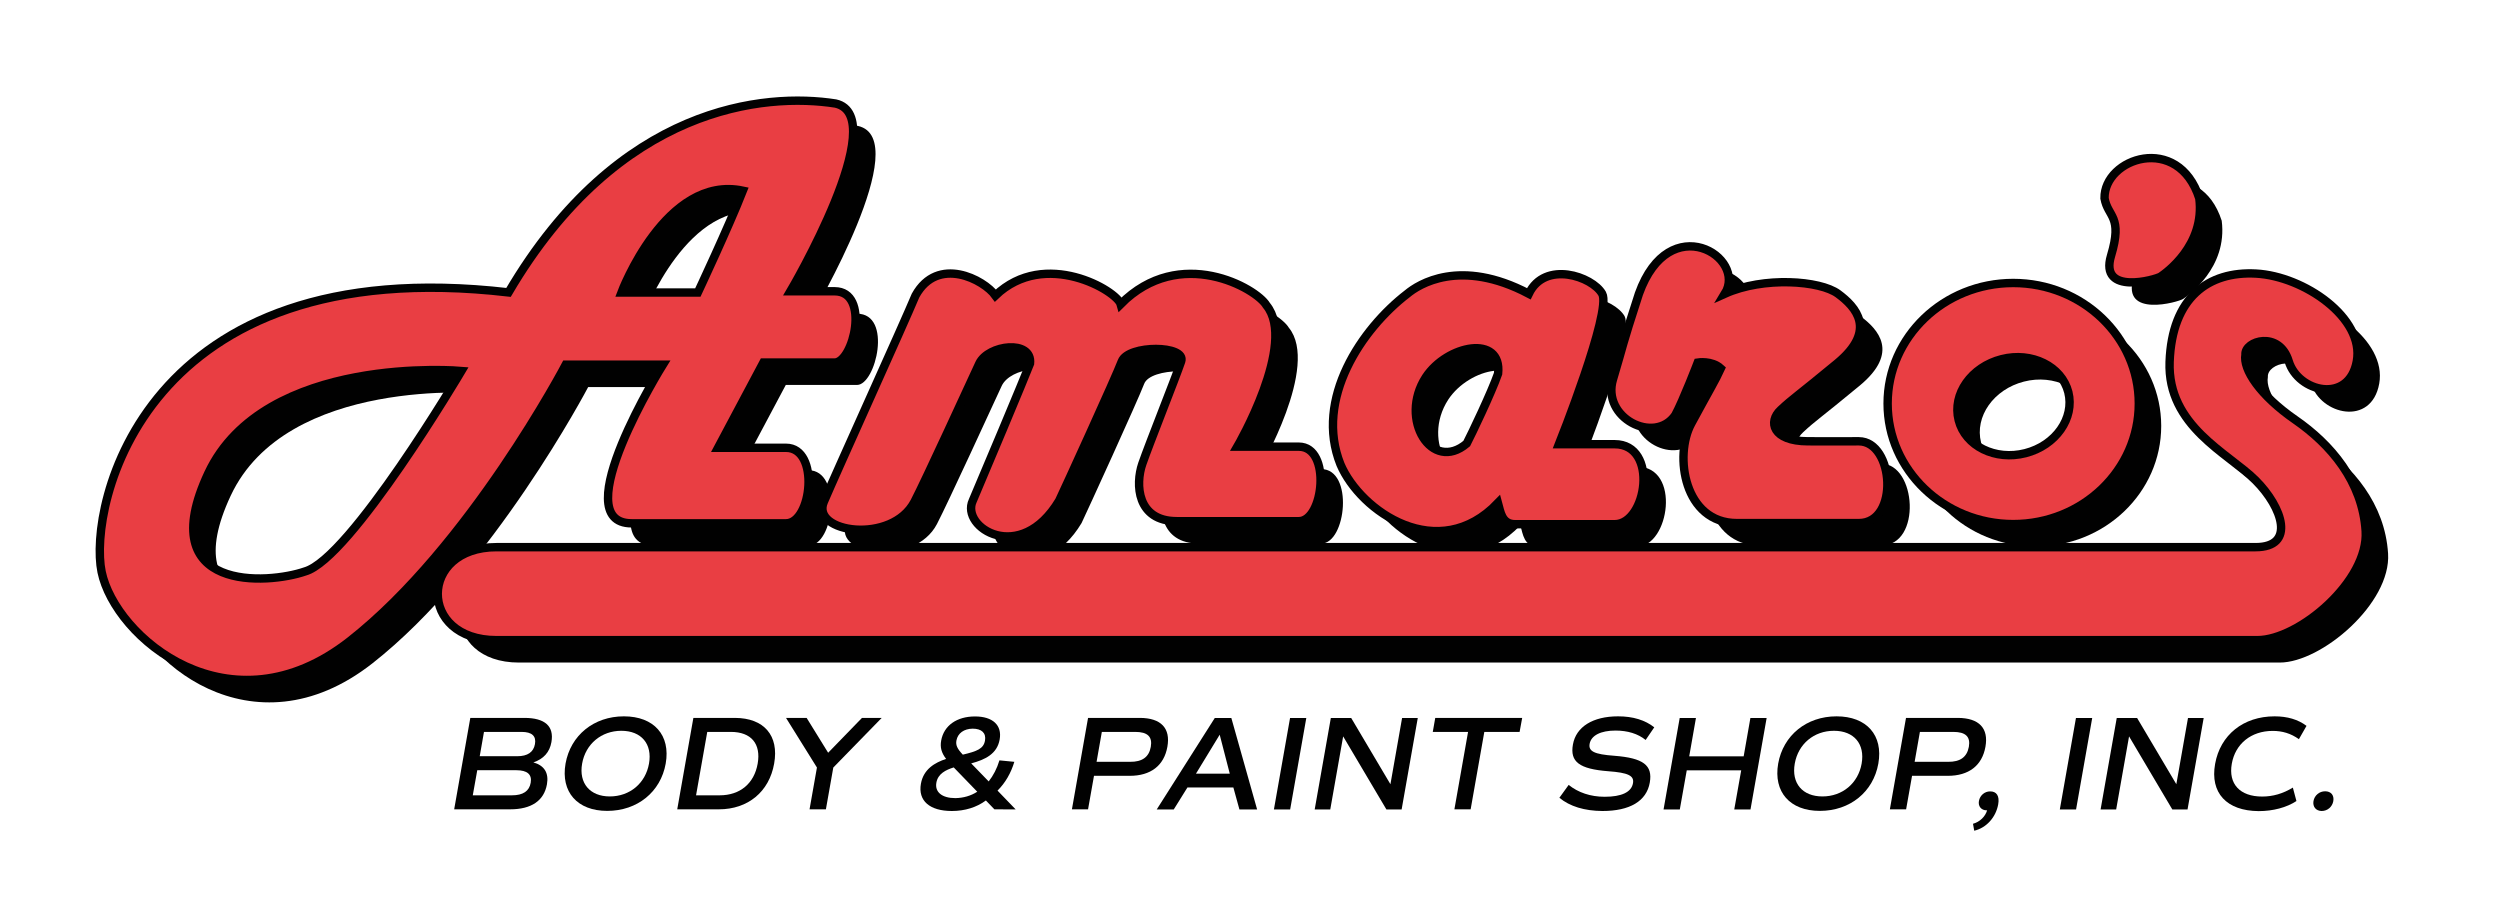
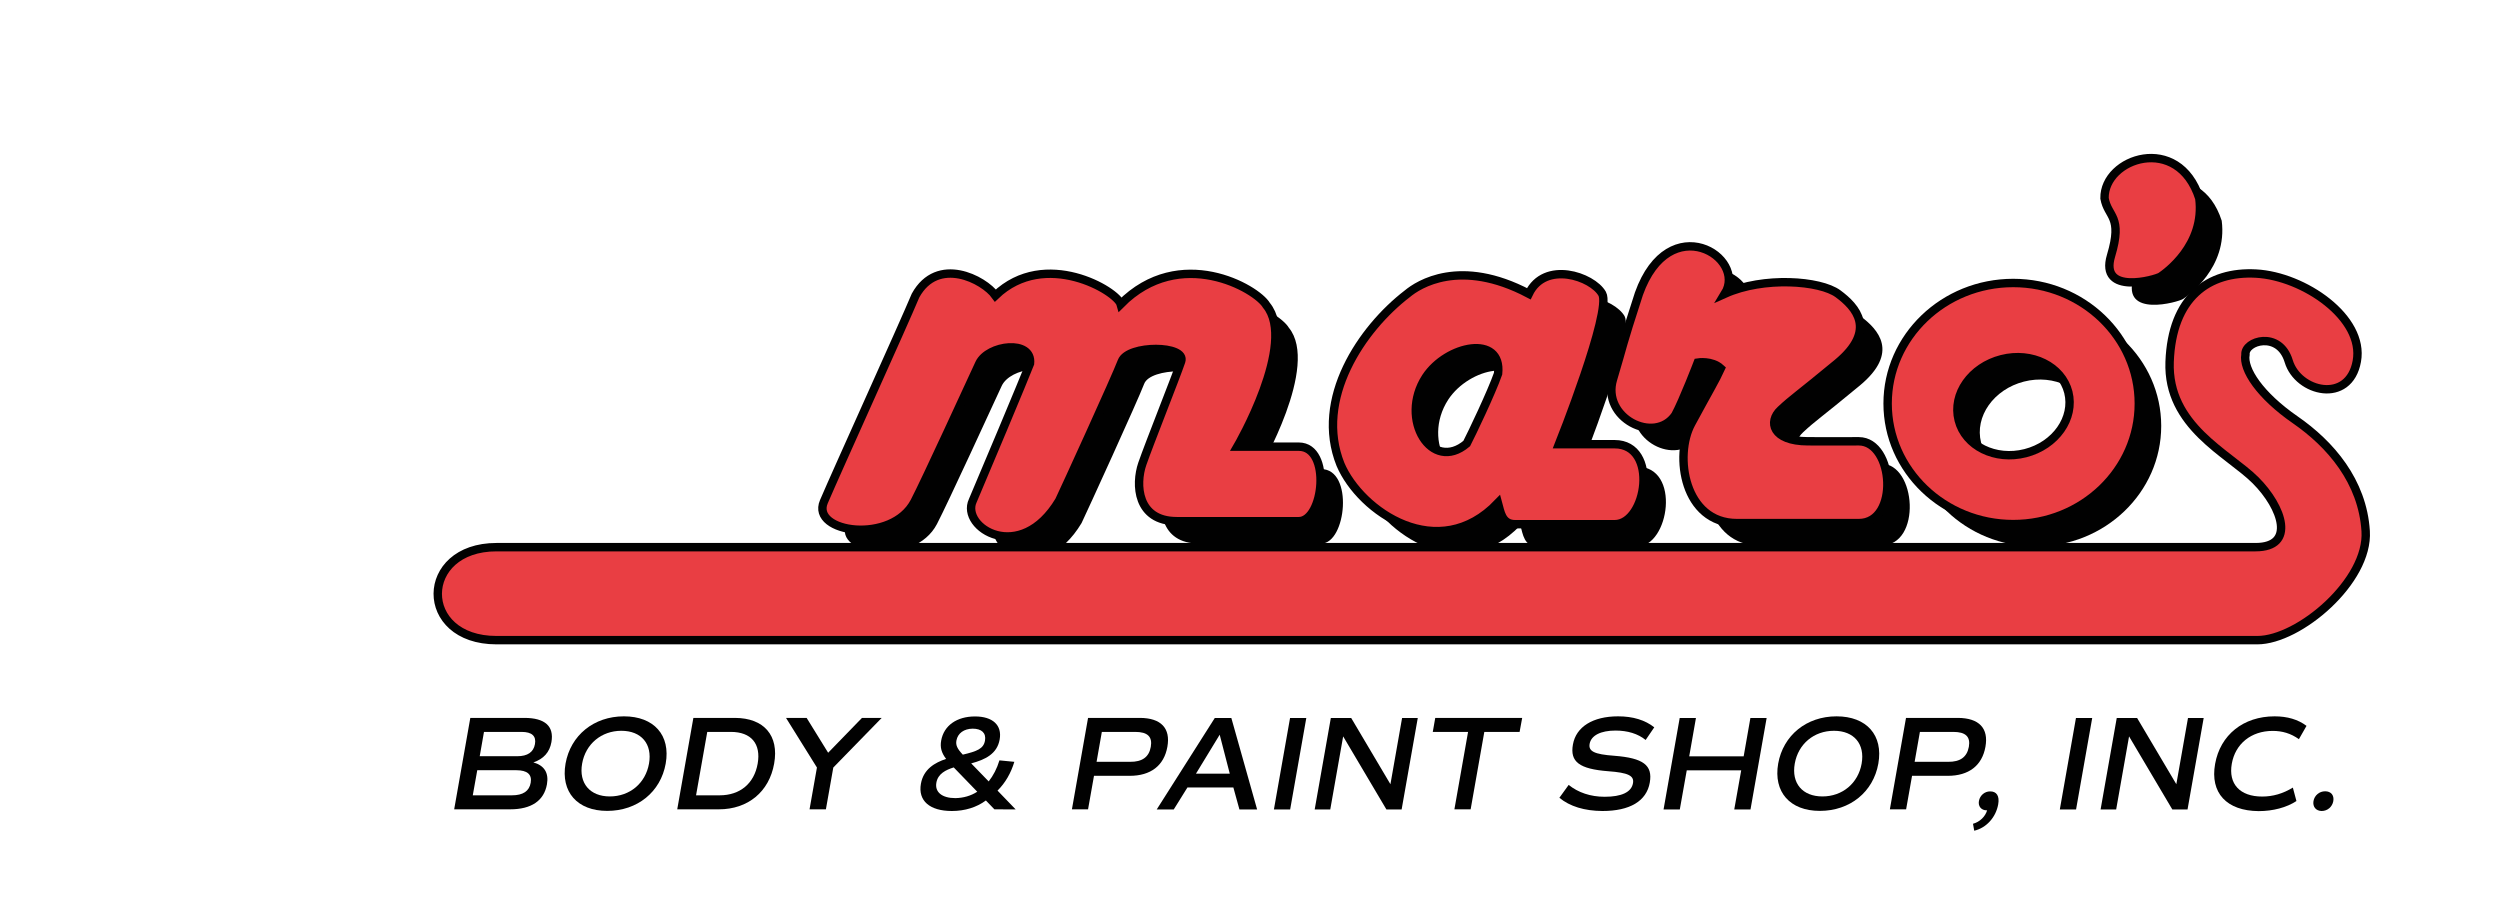
<svg xmlns="http://www.w3.org/2000/svg" version="1.1" id="Layer_1" x="0px" y="0px" viewBox="0 0 223.15 81.48" style="enable-background:new 0 0 223.15 81.48;" xml:space="preserve">
  <style type="text/css">
	.st0{fill:#010101;}
	.st1{fill:#E93E43;stroke:#010101;stroke-width:0.75;stroke-miterlimit:10;}
</style>
  <g>
    <path class="st0" d="M83.72,28.38c1.98-3.59,6.1-1.43,7.13,0c4.43-4.24,10.86-0.4,11.18,0.77c5.29-5.33,12.13-1.4,13.01,0.1   c2.79,3.4-2.6,12.62-2.6,12.62s2.57,0,5.49,0s2.24,6.65,0,6.65s-7.31,0-10.89,0s-3.7-3.31-3.08-5.11c0.62-1.79,2.97-7.68,3.47-9.15   s-4.73-1.5-5.3,0s-5.12,11.45-5.59,12.43c-3.49,5.81-8.83,2.37-7.71,0c0.78-1.81,4.65-11.04,5.11-12.24c0.23-2.17-3.75-1.68-4.53,0   s-4.79,10.43-5.78,12.33c-2.01,3.85-9.29,2.79-8.09,0C76.73,43.99,82.63,30.99,83.72,28.38z" />
    <path class="st0" d="M148.29,28.22c2.72-7.61,9.68-3.27,7.67,0c3.47-1.56,8.5-1.18,10.1,0s3.5,3.24-0.05,6.19   c-3.55,2.94-3.95,3.13-5.07,4.18c-1.13,1.04-0.75,2.79,2.43,2.8s1.4,0,4.55,0c3.14,0,3.64,7.3,0,7.3c-3.65,0-6.19,0-10.89,0   s-5.62-6.01-4.07-8.88c1.55-2.87,2.2-3.94,2.64-4.92c-0.81-0.74-2.06-0.53-2.06-0.53s-1.32,3.44-2.01,4.7   c-1.85,2.66-6.6,0.23-5.55-3.22C147.02,32.37,146.64,33.31,148.29,28.22z" />
    <path class="st0" d="M192.91,38.02c0,5.94-5.02,10.76-11.21,10.76s-11.21-4.82-11.21-10.76s5.02-10.76,11.21-10.76   C187.89,27.26,192.91,32.08,192.91,38.02z M180.66,34.06c-2.7,0.69-4.42,3.12-3.83,5.44s3.26,3.64,5.96,2.95   c2.7-0.69,4.41-3.12,3.83-5.44C186.03,34.7,183.36,33.37,180.66,34.06z" />
    <path class="st0" d="M189.85,19.7c-0.06-3.6,6.58-5.84,8.46,0c0.54,4.21-3,6.68-3.44,6.98c-0.44,0.29-5.51,1.72-4.44-1.85   C191.5,21.26,190.15,21.4,189.85,19.7z" />
-     <path class="st0" d="M206.29,34.24c0.83,2.77,5.38,3.87,6.08,0s-4.73-7.59-8.99-7.82c-4.26-0.23-7.51,2.13-7.72,7.88   c-0.21,5.74,5.23,8.14,7.67,10.57c2.43,2.43,3.6,5.97,0,5.97s-150.52,0-157.01,0c-6.95,0-7.04,8.3,0,8.3s153.45,0,157.17,0   s9.95-5.28,9.67-9.73s-3.14-7.76-6.29-9.94s-4.68-4.5-4.44-5.82C202.33,32.42,205.45,31.47,206.29,34.24z" />
    <path class="st0" d="M127.62,28.22c0.98-0.82,4.7-3.24,10.84,0c1.44-3,5.67-1.55,6.55,0s-3.86,13.43-3.86,13.43s1.01,0,4.97,0   s2.88,7.14,0,7.14s-7.68,0-8.88,0c-1.2,0-1.31-1.11-1.53-1.9c-5.34,5.57-12.28,0.76-14.06-3.44   C119.31,37.62,123.54,31.35,127.62,28.22z M129.27,35.67c-2.45,3.77,0.55,8.55,3.65,5.92c0.45-0.87,2.2-4.53,2.8-6.24   C136.09,31.81,131.16,32.79,129.27,35.67z" />
-     <path class="st0" d="M72.55,28c0,0,0.77,0,3.95,0c3.19,0,1.68,6.36,0,6.36s-6.36,0-6.36,0l-4.05,7.61c0,0,3.04,0,6.07,0   s2.31,6.74,0,6.74s-9.34,0-13.78,0c-6.03,0,2.79-14.16,2.79-14.16H52.5c0,0-8.54,16.26-19.27,24.67   c-10.73,8.4-20.95-0.33-22.16-6.17c-1.21-5.83,3.67-28.73,36.32-24.95c9.82-16.72,22.92-17.84,29.19-16.86   C81.74,12.4,72.55,28,72.55,28z M57.47,28.11h6.82c0,0,2.76-5.88,4.02-9.09C61.43,17.55,57.47,28.11,57.47,28.11z M20.59,44.25   c-5,10.7,5.38,9.89,8.63,8.76c4.05-1.12,13.97-17.9,13.97-17.9S25.59,33.55,20.59,44.25z" />
  </g>
  <g>
    <path class="st1" d="M81.72,26.38c1.98-3.59,6.1-1.43,7.13,0c4.43-4.24,10.86-0.4,11.18,0.77c5.29-5.33,12.13-1.4,13.01,0.1   c2.79,3.4-2.6,12.62-2.6,12.62s2.57,0,5.49,0s2.24,6.65,0,6.65s-7.31,0-10.89,0s-3.7-3.31-3.08-5.11c0.62-1.79,2.97-7.68,3.47-9.15   c0.5-1.47-4.73-1.5-5.3,0c-0.57,1.5-5.12,11.45-5.59,12.43c-3.49,5.81-8.83,2.37-7.71,0c0.78-1.81,4.65-11.04,5.11-12.24   c0.23-2.17-3.75-1.68-4.53,0c-0.78,1.68-4.79,10.43-5.78,12.33c-2.01,3.85-9.29,2.79-8.09,0C74.73,41.99,80.63,28.99,81.72,26.38z" />
    <path class="st1" d="M146.29,26.22c2.72-7.61,9.68-3.27,7.67,0c3.47-1.56,8.5-1.18,10.1,0s3.5,3.24-0.05,6.19   c-3.55,2.94-3.95,3.13-5.07,4.18c-1.13,1.04-0.75,2.79,2.43,2.8s1.4,0,4.55,0c3.14,0,3.64,7.3,0,7.3c-3.65,0-6.19,0-10.89,0   s-5.62-6.01-4.07-8.88c1.55-2.87,2.2-3.94,2.64-4.92c-0.81-0.74-2.06-0.53-2.06-0.53s-1.32,3.44-2.01,4.7   c-1.85,2.66-6.6,0.23-5.55-3.22C145.02,30.37,144.64,31.31,146.29,26.22z" />
    <path class="st1" d="M190.91,36.02c0,5.94-5.02,10.76-11.21,10.76s-11.21-4.82-11.21-10.76s5.02-10.76,11.21-10.76   C185.89,25.26,190.91,30.08,190.91,36.02z M178.66,32.06c-2.7,0.69-4.42,3.12-3.83,5.44s3.26,3.64,5.96,2.95   c2.7-0.69,4.41-3.12,3.83-5.44C184.03,32.7,181.36,31.37,178.66,32.06z" />
    <path class="st1" d="M187.85,17.7c-0.06-3.6,6.58-5.84,8.46,0c0.54,4.21-3,6.68-3.44,6.98c-0.44,0.29-5.51,1.72-4.44-1.85   C189.5,19.26,188.15,19.4,187.85,17.7z" />
    <path class="st1" d="M204.29,32.24c0.83,2.77,5.38,3.87,6.08,0s-4.73-7.59-8.99-7.82c-4.26-0.23-7.51,2.13-7.72,7.88   c-0.21,5.74,5.23,8.14,7.67,10.57c2.43,2.43,3.6,5.97,0,5.97s-150.52,0-157.01,0c-6.95,0-7.04,8.3,0,8.3s153.45,0,157.17,0   s9.95-5.28,9.67-9.73s-3.14-7.76-6.29-9.94s-4.68-4.5-4.44-5.82C200.33,30.42,203.45,29.47,204.29,32.24z" />
    <path class="st1" d="M125.62,26.22c0.98-0.82,4.7-3.24,10.84,0c1.44-3,5.67-1.55,6.55,0s-3.86,13.43-3.86,13.43s1.01,0,4.97,0   s2.88,7.14,0,7.14s-7.68,0-8.88,0c-1.2,0-1.31-1.11-1.53-1.9c-5.34,5.57-12.28,0.76-14.06-3.44   C117.31,35.62,121.54,29.35,125.62,26.22z M127.27,33.67c-2.45,3.77,0.55,8.55,3.65,5.92c0.45-0.87,2.2-4.53,2.8-6.24   C134.09,29.81,129.16,30.79,127.27,33.67z" />
-     <path class="st1" d="M70.55,26c0,0,0.77,0,3.95,0c3.19,0,1.68,6.36,0,6.36s-6.36,0-6.36,0l-4.05,7.61c0,0,3.04,0,6.07,0   s2.31,6.74,0,6.74s-9.34,0-13.78,0c-6.03,0,2.79-14.16,2.79-14.16H50.5c0,0-8.54,16.26-19.27,24.67   c-10.73,8.4-20.95-0.33-22.16-6.17c-1.21-5.83,3.67-28.73,36.32-24.95C55.21,9.38,68.31,8.26,74.58,9.24   C79.74,10.4,70.55,26,70.55,26z M55.47,26.11h6.82c0,0,2.76-5.88,4.02-9.09C59.43,15.55,55.47,26.11,55.47,26.11z M18.59,42.25   c-5,10.7,5.38,9.89,8.63,8.76c4.05-1.12,13.97-17.9,13.97-17.9S23.59,31.55,18.59,42.25z" />
  </g>
  <g>
    <path class="st0" d="M48.82,70.01c-0.26,1.46-1.39,2.23-3.28,2.23h-5l1.44-8.16h4.83c1.83,0,2.66,0.74,2.41,2.16   c-0.16,0.91-0.71,1.51-1.61,1.81C48.59,68.33,49,68.99,48.82,70.01z M42.82,67.5h3.35c0.92,0,1.45-0.36,1.58-1.08   s-0.27-1.09-1.19-1.09H43.2L42.82,67.5z M47.37,69.87c0.13-0.74-0.3-1.12-1.28-1.12H42.6l-0.4,2.24h3.5   C46.68,70.99,47.24,70.62,47.37,69.87z" />
    <path class="st0" d="M50.48,68.16c0.45-2.53,2.53-4.22,5.21-4.22c2.69,0,4.18,1.69,3.73,4.22s-2.53,4.22-5.22,4.22   C51.53,72.38,50.04,70.69,50.48,68.16z M57.93,68.16c0.31-1.75-0.68-2.93-2.47-2.93c-1.77,0-3.19,1.17-3.5,2.93   c-0.31,1.75,0.7,2.93,2.47,2.93C56.22,71.09,57.62,69.91,57.93,68.16z" />
    <path class="st0" d="M69.1,68.16c-0.44,2.51-2.34,4.08-4.93,4.08h-3.72l1.44-8.16h3.72C68.2,64.09,69.55,65.66,69.1,68.16z    M67.63,68.16c0.31-1.77-0.58-2.83-2.39-2.83h-2.11l-1,5.66h2.11C66.05,70.99,67.32,69.94,67.63,68.16z" />
    <path class="st0" d="M74.38,68.51l-0.66,3.73h-1.46l0.66-3.73l-2.76-4.43H72l1.92,3.11l3.02-3.11h1.76L74.38,68.51z" />
    <path class="st0" d="M88.76,72.24L88,71.45c-0.82,0.61-1.87,0.94-3.04,0.94c-1.97,0-3.03-0.91-2.76-2.43   c0.23-1.31,1.25-1.89,2.25-2.22c-0.42-0.55-0.55-1.03-0.44-1.64c0.24-1.34,1.4-2.15,3.02-2.15c1.58,0,2.43,0.78,2.2,2.06   c-0.23,1.29-1.3,1.8-2.54,2.13l1.56,1.61c0.41-0.52,0.74-1.15,0.96-1.88L90.54,68c-0.3,1-0.8,1.87-1.5,2.57l1.62,1.68L88.76,72.24   L88.76,72.24z M87.23,70.67l-2.1-2.17c-0.7,0.22-1.41,0.56-1.55,1.36c-0.15,0.84,0.5,1.38,1.69,1.38   C85.99,71.23,86.65,71.04,87.23,70.67z M85.37,66.1c-0.07,0.41,0.06,0.72,0.57,1.26c1.26-0.3,1.85-0.52,1.98-1.25   c0.12-0.68-0.3-1.07-1.1-1.07C86.05,65.05,85.49,65.44,85.37,66.1z" />
    <path class="st0" d="M104.2,66.66c-0.3,1.68-1.49,2.59-3.36,2.59h-3.19l-0.53,2.99h-1.44l1.44-8.16h4.64   C103.63,64.09,104.5,65,104.2,66.66z M102.72,66.66c0.16-0.9-0.29-1.33-1.38-1.33h-2.99L97.88,68h2.99   C101.95,68.01,102.56,67.58,102.72,66.66z" />
    <path class="st0" d="M110.09,70.29h-4.1l-1.22,1.96h-1.52l5.18-8.16h1.48l2.3,8.16h-1.58L110.09,70.29z M106.75,69.06h3.02   l-0.9-3.48L106.75,69.06z" />
    <path class="st0" d="M115.15,64.09h1.45l-1.44,8.16h-1.45L115.15,64.09z" />
    <path class="st0" d="M126.55,64.09l-1.44,8.16h-1.36l-3.86-6.52l-1.15,6.52h-1.39l1.44-8.16h1.82l3.5,5.91l1.04-5.91   C125.15,64.09,126.55,64.09,126.55,64.09z" />
    <path class="st0" d="M135.64,65.33h-3.15l-1.22,6.91h-1.45l1.22-6.91h-3.15l0.22-1.25h7.76L135.64,65.33z" />
    <path class="st0" d="M139.19,71.21l0.83-1.15c0.84,0.68,1.95,1.06,3.21,1.06c1.51,0,2.39-0.41,2.53-1.21   c0.12-0.67-0.42-0.94-2.21-1.07c-2.58-0.2-3.43-0.84-3.15-2.39c0.28-1.57,1.77-2.51,4.03-2.51c1.34,0,2.42,0.34,3.23,0.98   l-0.77,1.13c-0.69-0.56-1.61-0.84-2.69-0.84c-1.31,0-2.17,0.43-2.31,1.18c-0.12,0.67,0.41,0.94,2.2,1.07   c2.59,0.2,3.44,0.84,3.17,2.39c-0.29,1.66-1.78,2.54-4.23,2.54C141.43,72.38,140.12,71.98,139.19,71.21z" />
    <path class="st0" d="M157.69,64.09l-1.44,8.16h-1.45l0.62-3.49h-4.86l-0.62,3.49h-1.45l1.44-8.16h1.45l-0.6,3.42h4.86l0.6-3.42   C156.24,64.09,157.69,64.09,157.69,64.09z" />
    <path class="st0" d="M158.72,68.16c0.45-2.53,2.53-4.22,5.21-4.22c2.69,0,4.18,1.69,3.73,4.22s-2.53,4.22-5.22,4.22   C159.77,72.38,158.28,70.69,158.72,68.16z M166.17,68.16c0.31-1.75-0.68-2.93-2.47-2.93c-1.78,0-3.19,1.17-3.5,2.93   s0.69,2.93,2.47,2.93C164.46,71.09,165.86,69.91,166.17,68.16z" />
    <path class="st0" d="M177.22,66.66c-0.3,1.68-1.49,2.59-3.36,2.59h-3.19l-0.53,2.99h-1.45l1.44-8.16h4.64   C176.65,64.09,177.52,65,177.22,66.66z M175.74,66.66c0.16-0.9-0.29-1.33-1.38-1.33h-2.99L170.9,68h2.99   C174.97,68.01,175.57,67.58,175.74,66.66z" />
    <path class="st0" d="M178.36,71.79c-0.21,1.18-1.07,2.11-2.14,2.36l-0.11-0.62c0.62-0.17,1.1-0.65,1.26-1.2h-0.04   c-0.48,0-0.78-0.36-0.69-0.84c0.09-0.49,0.51-0.85,0.99-0.85C178.22,70.63,178.49,71.05,178.36,71.79z" />
    <path class="st0" d="M185.3,64.09h1.45l-1.44,8.16h-1.45L185.3,64.09z" />
    <path class="st0" d="M196.7,64.09l-1.44,8.16h-1.36l-3.86-6.52l-1.15,6.52h-1.39l1.44-8.16h1.82l3.5,5.91l1.04-5.91   C195.3,64.09,196.7,64.09,196.7,64.09z" />
    <path class="st0" d="M197.72,68.19c0.46-2.59,2.52-4.25,5.31-4.25c1.14,0,2.09,0.28,2.85,0.85l-0.68,1.19   c-0.72-0.52-1.49-0.74-2.34-0.74c-1.93,0-3.34,1.16-3.65,2.93c-0.32,1.8,0.72,2.93,2.71,2.93c0.96,0,1.86-0.26,2.74-0.8l0.32,1.2   c-0.88,0.58-2.1,0.9-3.37,0.9C198.74,72.38,197.26,70.77,197.72,68.19z" />
    <path class="st0" d="M206.5,71.51c0.09-0.52,0.53-0.88,1.04-0.88c0.53,0,0.82,0.36,0.73,0.88c-0.09,0.5-0.51,0.88-1.04,0.88   C206.72,72.38,206.42,72.01,206.5,71.51z" />
  </g>
</svg>